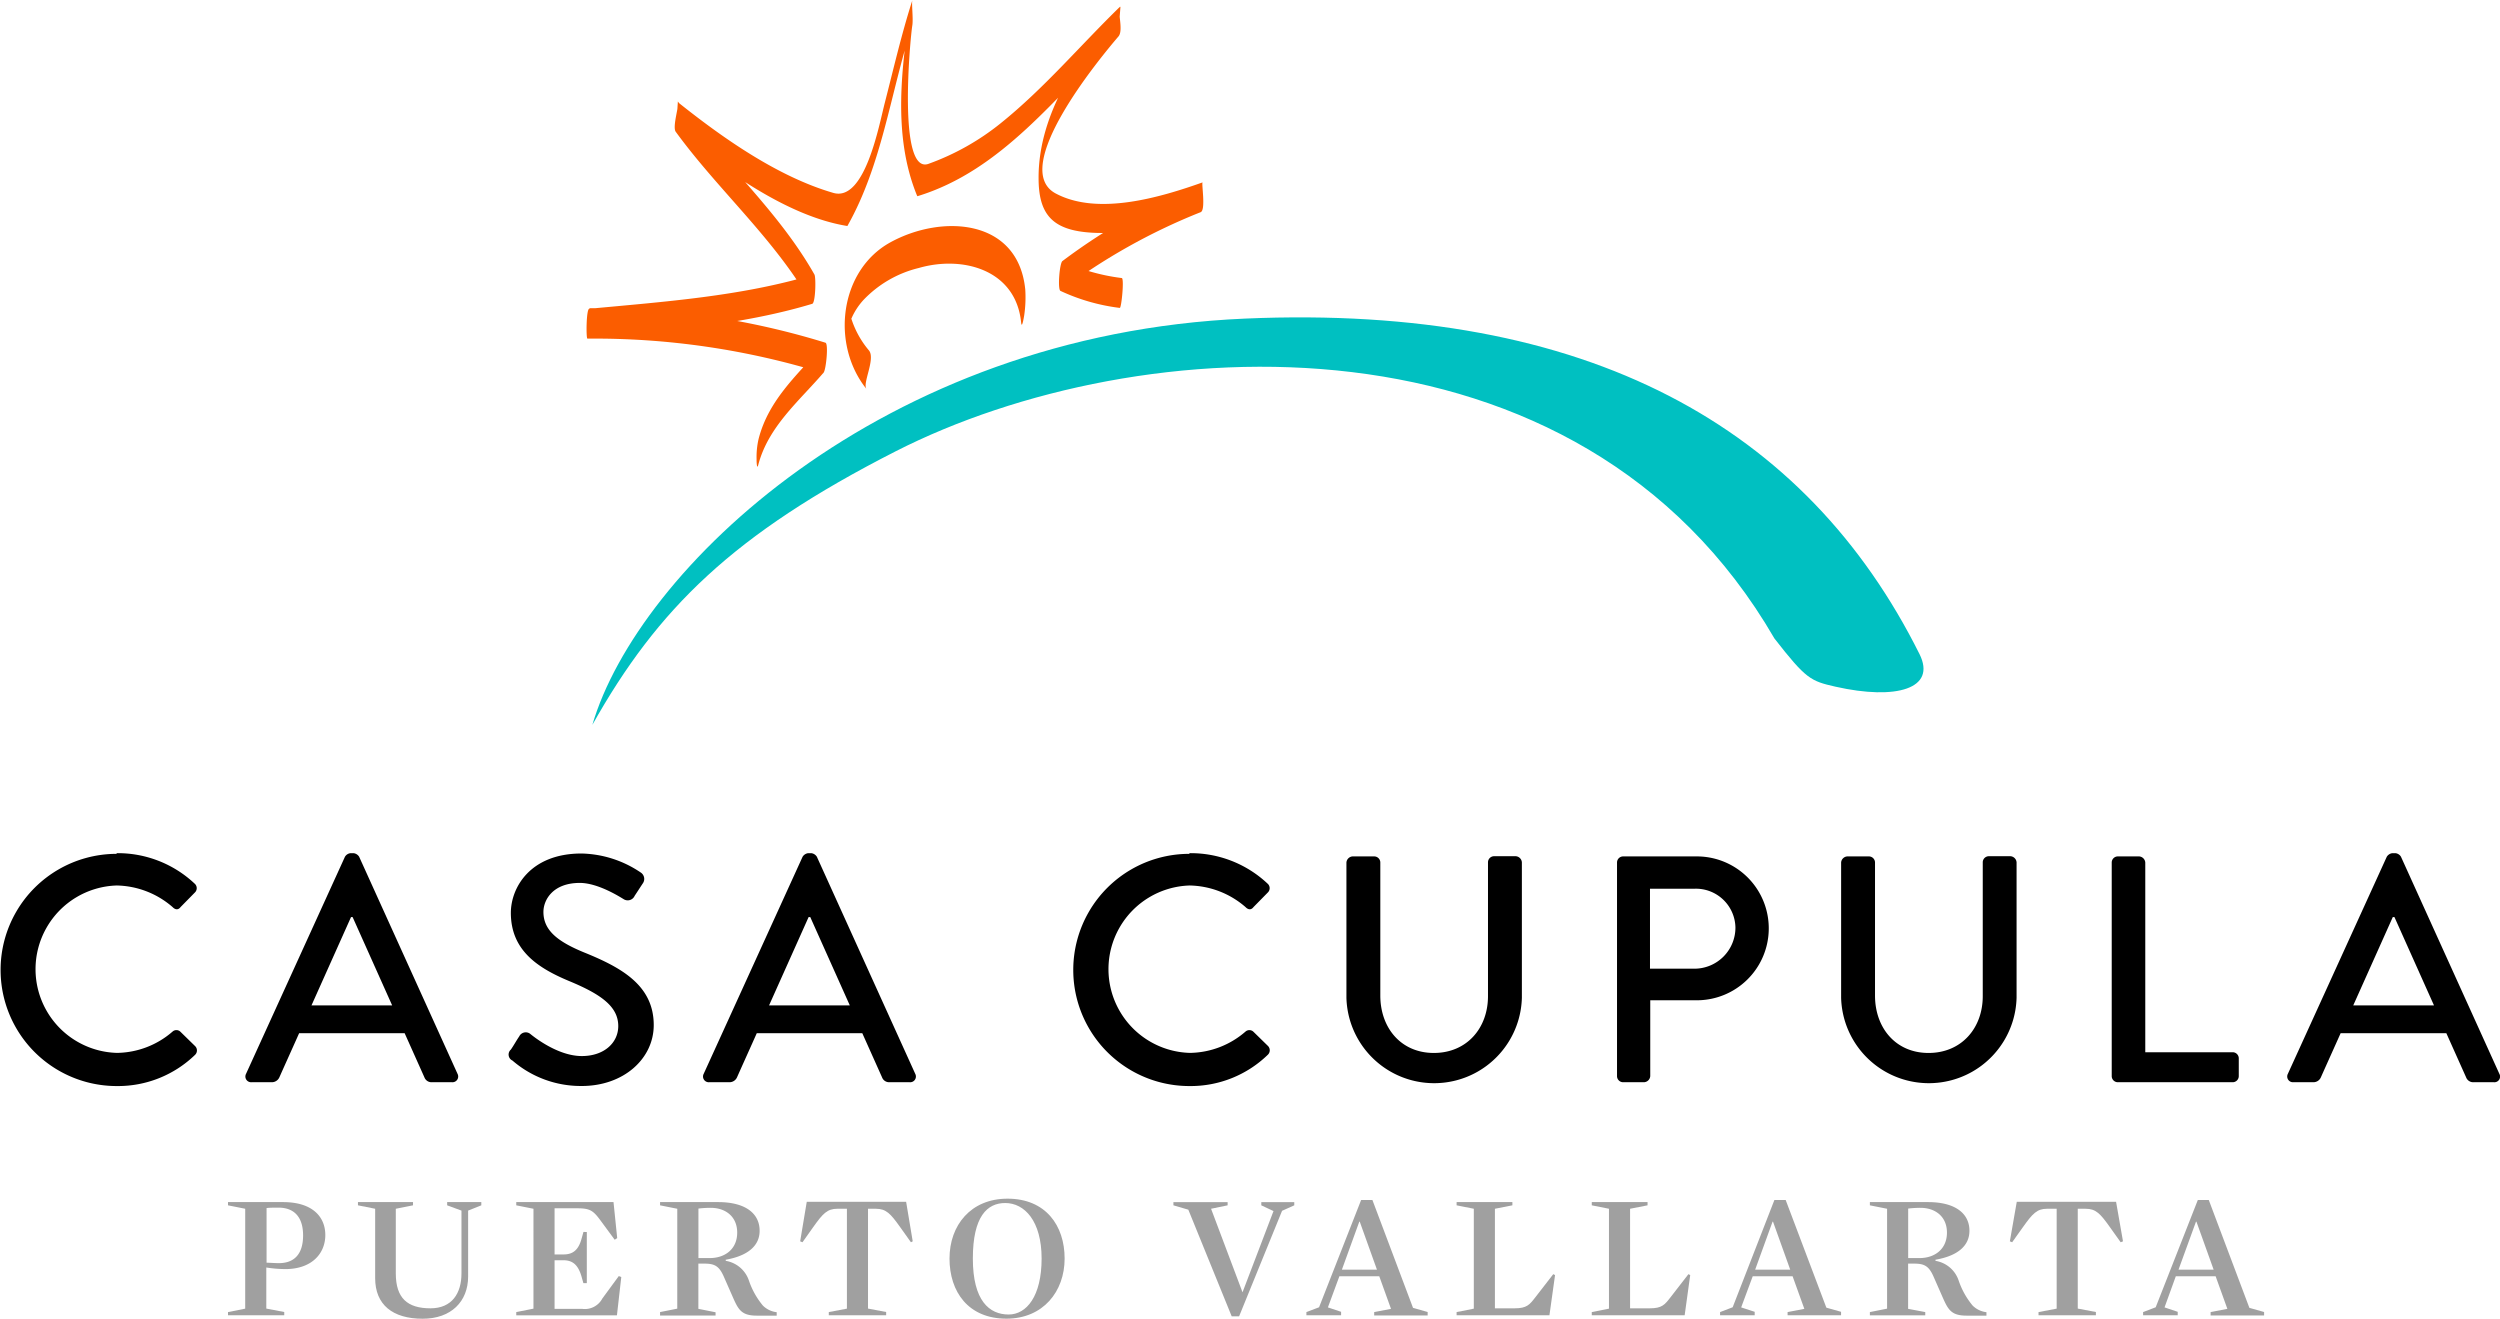
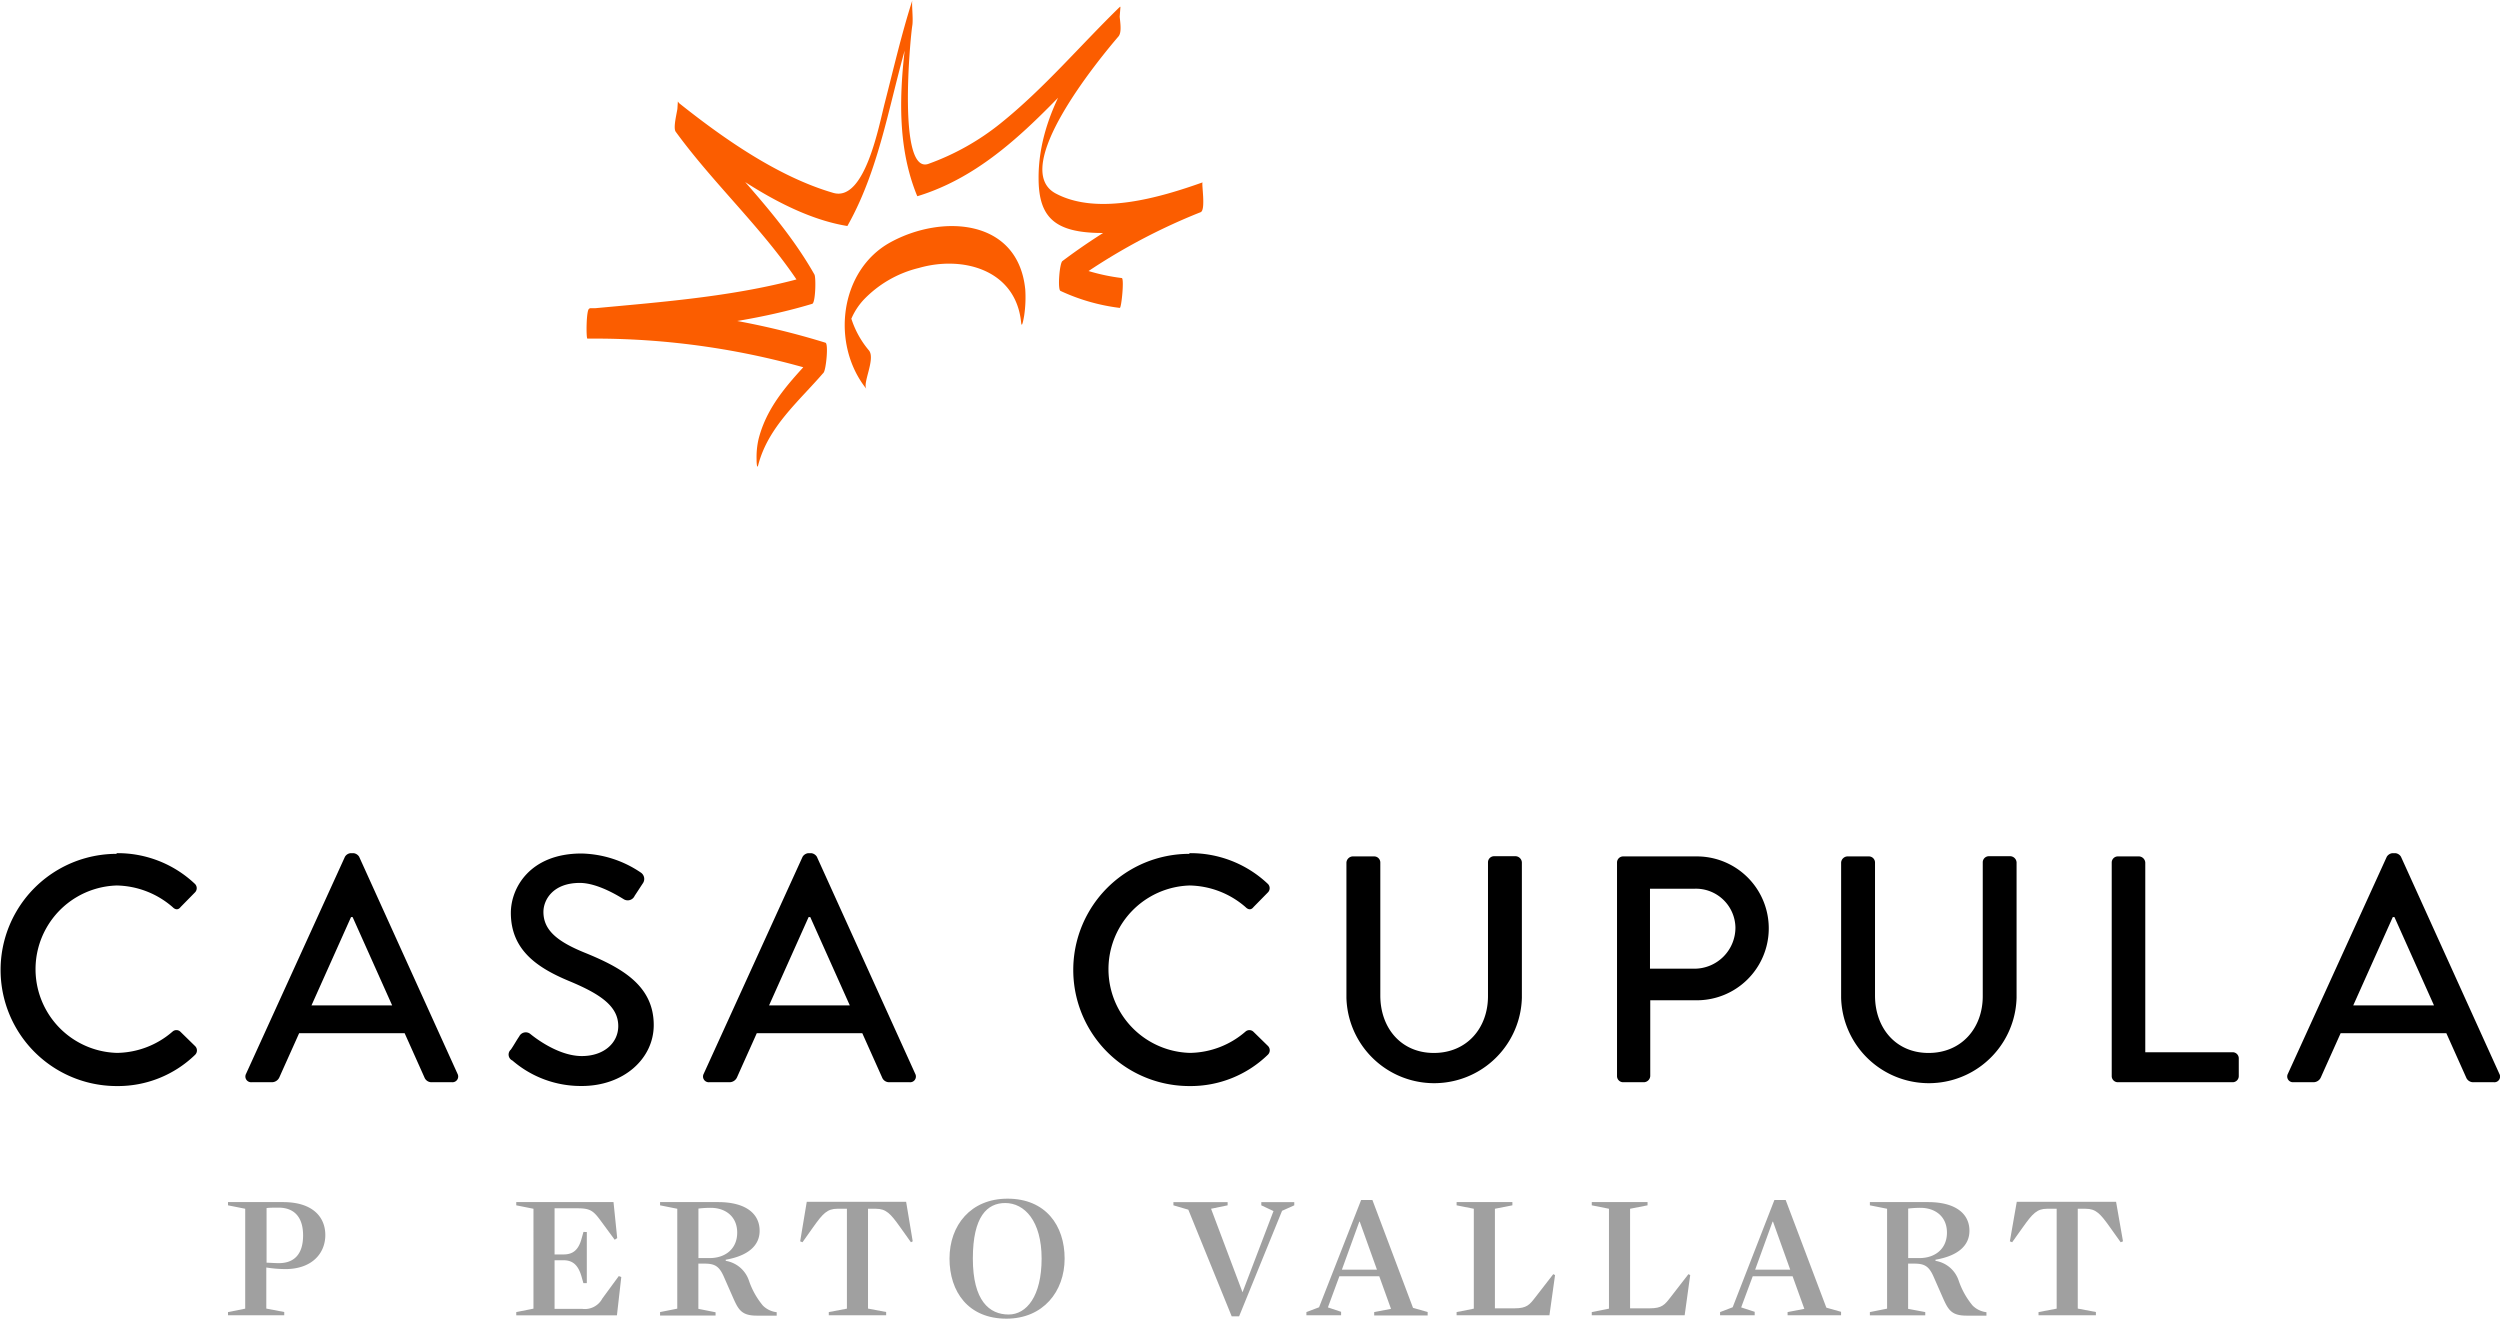
<svg xmlns="http://www.w3.org/2000/svg" viewBox="0 0 379.17 200">
  <defs>
    <style>
      .cls-1 {
        fill: #00c0c1;
      }

      .cls-2 {
        fill: #fb5d00;
      }

      .cls-3 {
        fill: #a0a0a0;
      }
    </style>
  </defs>
  <title>Asset 1</title>
  <g id="Layer_2" data-name="Layer 2">
    <g id="Layer_1-2" data-name="Layer 1">
      <g>
        <g>
-           <path class="cls-1" d="M278.39,104.15c9.23,2.08,15.35.3,12.74-4.94C274,64.87,241,46.05,188.84,48.32c-55.23,2.37-92.16,38.25-99,61.62,9.88-17.59,21.33-28.92,46-41.49,36.64-18.67,103.6-22.81,133.28,28.38C273.93,103,274.6,103.29,278.39,104.15Z" />
          <path class="cls-2" d="M155.5,43.91c-1.08-10.8-12.68-11.43-20.45-7.16S126,52.27,131.42,59c-.66-.82,1.4-4.56.38-5.84a14.11,14.11,0,0,1-2.7-4.9c-.85-2.82-.57,1.53.11-.12a10.09,10.09,0,0,1,1.7-2.59,17.15,17.15,0,0,1,8.46-4.91c6.68-1.92,14.7.28,15.5,8.25.11,1.15.43-.84.46-1A18.87,18.87,0,0,0,155.5,43.91Z" />
          <path class="cls-2" d="M115,70.52c1.52-5.81,6.15-9.63,9.91-14,.37-.41.77-4.37.29-4.54a117.11,117.11,0,0,0-35.79-5.23l-.29,4.53c11.23-1.07,23.18-1.91,34.07-5.2.5-.14.59-4,.33-4.45-5.57-9.82-14.12-17.2-20.71-26.24l-.29,4.52c7.19,5.77,16.77,12.87,26,14.37l.06-.11c5.17-9.2,6.45-19.87,9.62-29.83,0-1.26,0-2.54,0-3.81-1.48,9.57-2.86,20,.88,29.13l.06.1c12.85-3.92,21.1-15.26,30.45-24.28L169.94,1c-6.17,7.18-12.45,16.12-12.42,26,0,5.14,1.8,7.62,7,8.2,5.76.64,12.17-1.08,17.55-3l.3-4.52A91.38,91.38,0,0,0,161.13,39.6c-.43.33-.75,4.31-.29,4.52a29.85,29.85,0,0,0,9,2.58c.25,0,.69-4.48.3-4.53a30.11,30.11,0,0,1-9-2.57l-.29,4.52a91.68,91.68,0,0,1,21.25-11.94c.82-.32.09-4.43.3-4.52-6.4,2.27-15.86,5.1-22.27,1.69C153,25.57,166.66,9,169.65,5.51c.8-1-.29-4,.29-4.56-6.09,5.92-11.58,12.46-18.2,17.77a37.85,37.85,0,0,1-10.92,6.13c-4.72,1.69-2.77-19.07-2.45-21,.16-1-.13-3.3,0-3.8-1.63,5.1-2.84,10.34-4.17,15.53-.88,3.38-3,15.05-7.8,13.68-8.42-2.44-16.79-8.33-23.62-13.79.34.27-.86,3.75-.29,4.52,6.56,9,15.07,16.32,20.61,26.09.1-1.49.23-3,.36-4.45-10.9,3.31-22.85,4.14-34.08,5.2-.48,0-.5,4.54-.29,4.53a117.21,117.21,0,0,1,35.79,5.24L125.2,52c-4,4.6-8.59,8.48-10.15,14.59a12.17,12.17,0,0,0-.3,3.07C114.74,69.83,114.78,71.37,115,70.52Z" />
        </g>
        <g>
          <path d="M17.66,129.4A17,17,0,0,1,29.5,134a.91.91,0,0,1,.05,1.37l-2.16,2.2c-.34.45-.78.45-1.22,0a13.28,13.28,0,0,0-8.46-3.27,12.7,12.7,0,0,0,.05,25.39,13.1,13.1,0,0,0,8.41-3.23.87.87,0,0,1,1.17,0l2.25,2.2a.92.92,0,0,1,0,1.32,16.8,16.8,0,0,1-11.89,4.74,17.61,17.61,0,1,1,0-35.22Z" />
          <path d="M37.32,162.86l15-32.92a1.13,1.13,0,0,1,.83-.54h.49a1.17,1.17,0,0,1,.83.54l14.92,32.92a.87.87,0,0,1-.83,1.28H65.5a1.15,1.15,0,0,1-1.13-.74l-3-6.7h-16c-1,2.25-2,4.45-3,6.7a1.25,1.25,0,0,1-1.13.74H38.15A.87.87,0,0,1,37.32,162.86Zm22.16-10.37-6-13.4h-.24l-6,13.4Z" />
          <path d="M77.48,159.19c.44-.63.83-1.36,1.27-2a1.1,1.1,0,0,1,1.66-.39c.3.24,4.06,3.37,7.83,3.37,3.37,0,5.53-2,5.53-4.55,0-2.93-2.55-4.79-7.39-6.8s-8.9-4.69-8.9-10.37c0-3.81,2.93-9,10.71-9a16.6,16.6,0,0,1,9,2.89,1.16,1.16,0,0,1,.29,1.66c-.39.59-.83,1.28-1.22,1.86a1.15,1.15,0,0,1-1.71.49c-.34-.19-3.77-2.44-6.61-2.44-4.1,0-5.52,2.59-5.52,4.4,0,2.79,2.15,4.5,6.21,6.16,5.67,2.3,10.52,5,10.52,11,0,5.09-4.55,9.24-10.91,9.24a15.86,15.86,0,0,1-10.52-3.86A1,1,0,0,1,77.48,159.19Z" />
          <path d="M106.73,162.86l15-32.92a1.17,1.17,0,0,1,.84-.54h.49a1.17,1.17,0,0,1,.83.54l14.92,32.92a.87.87,0,0,1-.84,1.28H134.9a1.14,1.14,0,0,1-1.12-.74l-3-6.7h-16c-1,2.25-2,4.45-3,6.7a1.25,1.25,0,0,1-1.13.74h-3.08A.87.87,0,0,1,106.73,162.86Zm22.16-10.37-6-13.4h-.25l-6,13.4Z" />
          <path d="M180.39,129.4A17,17,0,0,1,192.23,134a.91.91,0,0,1,.05,1.37l-2.16,2.2c-.34.45-.78.45-1.22,0a13.28,13.28,0,0,0-8.46-3.27,12.7,12.7,0,0,0,.05,25.39,13.1,13.1,0,0,0,8.41-3.23.89.89,0,0,1,1.18,0l2.25,2.2a.93.93,0,0,1-.05,1.32,16.8,16.8,0,0,1-11.89,4.74,17.61,17.61,0,1,1,0-35.22Z" />
          <path d="M204.21,130.82a1,1,0,0,1,.93-.93h3.28a.93.93,0,0,1,.93.93V151c0,4.89,3.13,8.7,8.12,8.7s8.21-3.76,8.21-8.61v-20.3a.93.93,0,0,1,.93-.93h3.28a1,1,0,0,1,.93.93v20.55a13.31,13.31,0,0,1-26.61,0Z" />
          <path d="M245.25,130.82a.93.93,0,0,1,.93-.93h11.15a10.91,10.91,0,1,1,.05,21.82h-7.09v11.5a1,1,0,0,1-.93.93h-3.18a.93.93,0,0,1-.93-.93ZM257,146.92a6.23,6.23,0,0,0,6.21-6.26,6,6,0,0,0-6.21-5.87h-6.75v12.13Z" />
          <path d="M279.24,130.82a1,1,0,0,1,.93-.93h3.28a.93.93,0,0,1,.93.93V151c0,4.89,3.13,8.7,8.12,8.7s8.22-3.76,8.22-8.61v-20.3a.93.93,0,0,1,.93-.93h3.27a1,1,0,0,1,.93.93v20.55a13.31,13.31,0,0,1-26.61,0Z" />
          <path d="M320.28,130.82a.93.93,0,0,1,.93-.93h3.23a1,1,0,0,1,.93.93v28.77h13.25a.93.93,0,0,1,.93.93v2.69a.93.93,0,0,1-.93.93H321.21a.93.93,0,0,1-.93-.93Z" />
          <path d="M347,162.86l15-32.92a1.17,1.17,0,0,1,.83-.54h.49a1.13,1.13,0,0,1,.83.54l14.92,32.92a.86.86,0,0,1-.83,1.28h-3.08a1.15,1.15,0,0,1-1.13-.74l-3-6.7H355c-1,2.25-2,4.45-3,6.7a1.23,1.23,0,0,1-1.12.74h-3.08A.87.87,0,0,1,347,162.86Zm22.16-10.37-6-13.4h-.25l-6,13.4Z" />
        </g>
        <g>
          <path class="cls-3" d="M43.28,192.48a19.31,19.31,0,0,1-2.89-.24v6.23l2.72.52v.49H34.58V199l2.61-.52V183.33l-2.61-.52v-.49h8.35c4.46,0,6.41,2.23,6.41,5S47.32,192.48,43.28,192.48Zm-1-9.32c-.49,0-1.53,0-1.85.07v8.28c.32,0,1.29.07,1.85.07,2.43,0,3.69-1.46,3.69-4.21S44.64,183.16,42.24,183.16Z" />
-           <path class="cls-3" d="M67.82,182.81v-.49H73v.49l-2,.8v10c0,3.79-2.58,6.4-6.89,6.4-4.56,0-7.21-2.12-7.21-6.16V183.33l-2.61-.52v-.49h8.35v.49l-2.61.52v9.81c0,3.76,1.78,5.29,5.26,5.29,3.27,0,4.7-2.29,4.7-5.29v-9.53Z" />
          <path class="cls-3" d="M93.61,187.78l-.38.25L91,185c-1-1.33-1.49-1.74-3.37-1.74H84.11v7h1.35c1.4,0,2.27-.63,2.75-2.41l.28-1H89v7.76h-.52l-.28-1c-.52-1.78-1.35-2.47-2.75-2.47H84.11v7.37h4.17a3,3,0,0,0,3.07-1.56l2.5-3.41.38.14-.66,5.81H78.3V199l2.61-.52V183.33l-2.61-.52v-.49H93.05Z" />
          <path class="cls-3" d="M110.07,191.06v.17a4.48,4.48,0,0,1,3.52,3,11.89,11.89,0,0,0,2.12,3.79,3.55,3.55,0,0,0,2.09,1v.52h-3c-2.37,0-2.82-.91-3.69-2.89l-1.32-3c-.73-1.67-1.43-2-3-2h-.87v6.86l2.61.52v.49h-8.42V199l2.61-.52V183.33l-2.61-.52v-.49h8.8c4.18,0,6.3,1.74,6.3,4.35C115.22,188.9,113.48,190.46,110.07,191.06Zm-2.26-7.87a15.49,15.49,0,0,0-1.88.11v7.51h1.7c2.37,0,4.18-1.39,4.18-3.86S110,183.19,107.81,183.19Z" />
          <path class="cls-3" d="M138.16,188.41l-1.64-2.3c-1.46-2.05-2.12-2.78-3.69-2.78h-1.18v15.14l2.75.52v.49h-8.7V199l2.75-.52V183.33H127c-1.54,0-2.2.73-3.66,2.78l-1.63,2.3-.35-.14,1-6h15.07l1,6Z" />
          <path class="cls-3" d="M152.64,200c-5.78,0-8.63-4.07-8.63-9.12s3.23-9.08,8.8-9.08c5.78,0,8.66,4.07,8.66,9.08S158.2,200,152.64,200Zm-.18-17.54c-2.71,0-4.91,2-4.91,8.42s2.51,8.49,5.43,8.49c2.72,0,5-2.78,5-8.49S155.38,182.46,152.46,182.46Z" />
          <path class="cls-3" d="M187.93,199.65h-1.12l-6.58-16.18-2.26-.66v-.49h8.22v.49l-2.51.52L188.45,196l4.7-12.32-1.85-.87v-.49h5v.49l-1.85.83Z" />
          <path class="cls-3" d="M201.4,198.29l2,.67v.52h-5.26V199l1.92-.73L206.44,182h1.71l6.16,16.36,2.22.63v.52h-8.11V199l2.55-.49-1.78-4.94h-6.05Zm4.83-13h-.07l-2.64,7.28h5.32Z" />
          <path class="cls-3" d="M235,199.48H220.92V199l2.61-.52V183.33l-2.61-.52v-.49h8.46v.49l-2.65.52v15.1h3c1.84,0,2.26-.55,3.13-1.67l2.72-3.51.27.14Z" />
          <path class="cls-3" d="M255.51,199.48H241.42V199l2.61-.52V183.33l-2.61-.52v-.49h8.46v.49l-2.65.52v15.1h3c1.84,0,2.26-.55,3.13-1.67l2.72-3.51.27.14Z" />
          <path class="cls-3" d="M264.08,198.29l2.05.67v.52h-5.25V199l1.91-.73L269.12,182h1.71L277,198.33l2.23.63v.52h-8.11V199l2.54-.49-1.78-4.94h-6.05Zm4.83-13h-.07l-2.64,7.28h5.32Z" />
          <path class="cls-3" d="M293.55,191.06v.17a4.46,4.46,0,0,1,3.52,3,11.89,11.89,0,0,0,2.12,3.79,3.58,3.58,0,0,0,2.09,1v.52h-3c-2.36,0-2.82-.91-3.69-2.89l-1.32-3c-.73-1.67-1.43-2-3-2h-.87v6.86L292,199v.49H283.6V199l2.61-.52V183.33l-2.61-.52v-.49h8.81c4.17,0,6.29,1.74,6.29,4.35C298.7,188.9,297,190.46,293.55,191.06Zm-2.26-7.87a15.64,15.64,0,0,0-1.88.11v7.51h1.71c2.36,0,4.17-1.39,4.17-3.86S293.48,183.19,291.29,183.19Z" />
          <path class="cls-3" d="M321.64,188.41l-1.64-2.3c-1.46-2.05-2.12-2.78-3.68-2.78h-1.19v15.14l2.75.52v.49h-8.7V199l2.75-.52V183.33h-1.46c-1.53,0-2.19.73-3.65,2.78l-1.64,2.3-.35-.14,1.05-6h15.06l1.05,6Z" />
-           <path class="cls-3" d="M328.29,198.29l2,.67v.52h-5.25V199l1.91-.73L333.34,182H335l6.16,16.36,2.23.63v.52h-8.11V199l2.54-.49-1.78-4.94H330Zm4.84-13h-.07l-2.65,7.28h5.33Z" />
        </g>
      </g>
    </g>
  </g>
</svg>